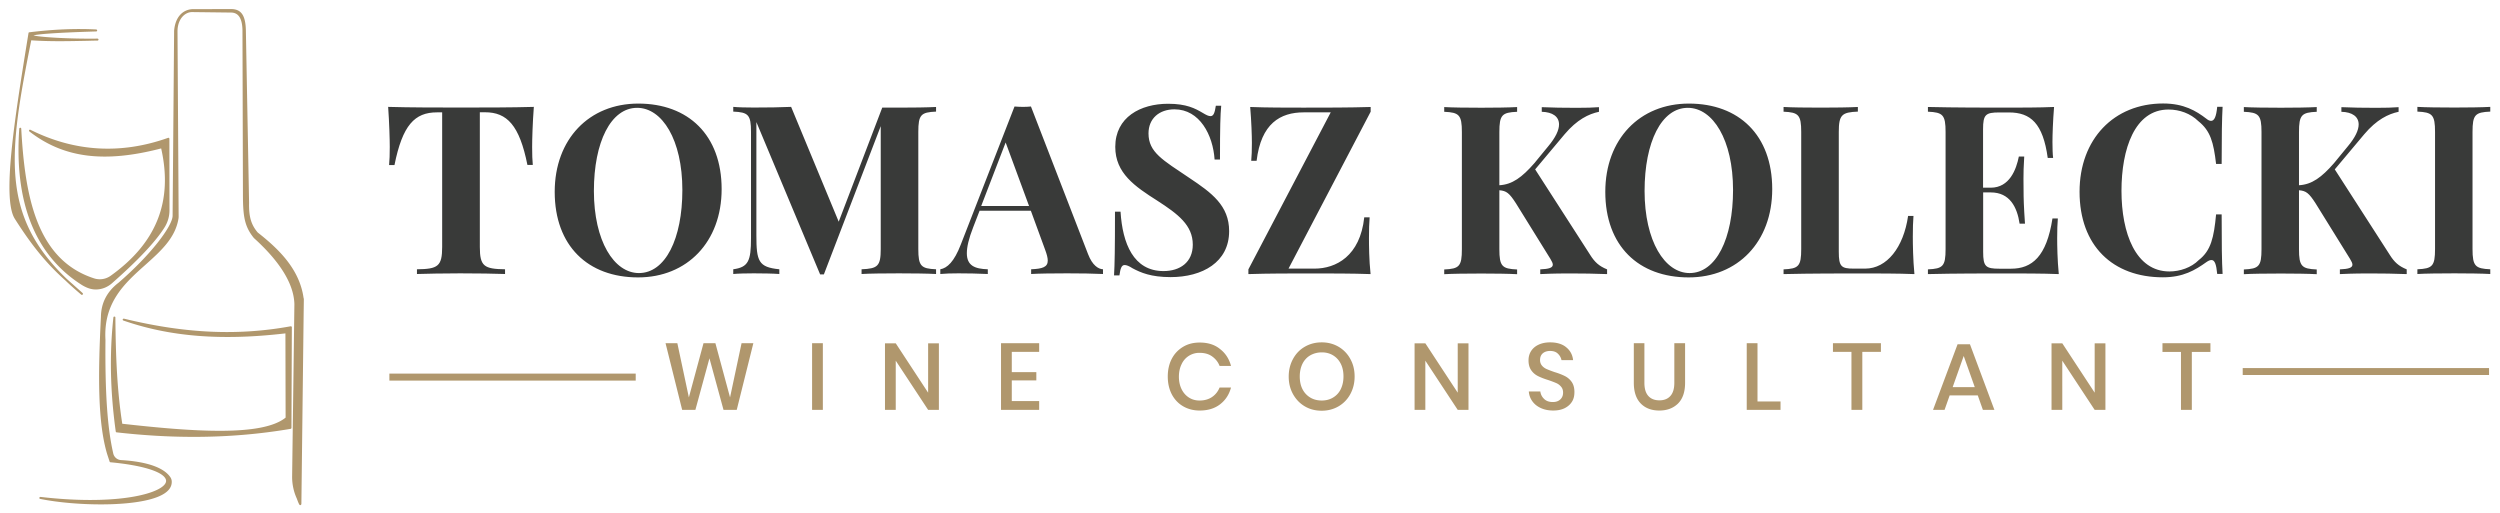
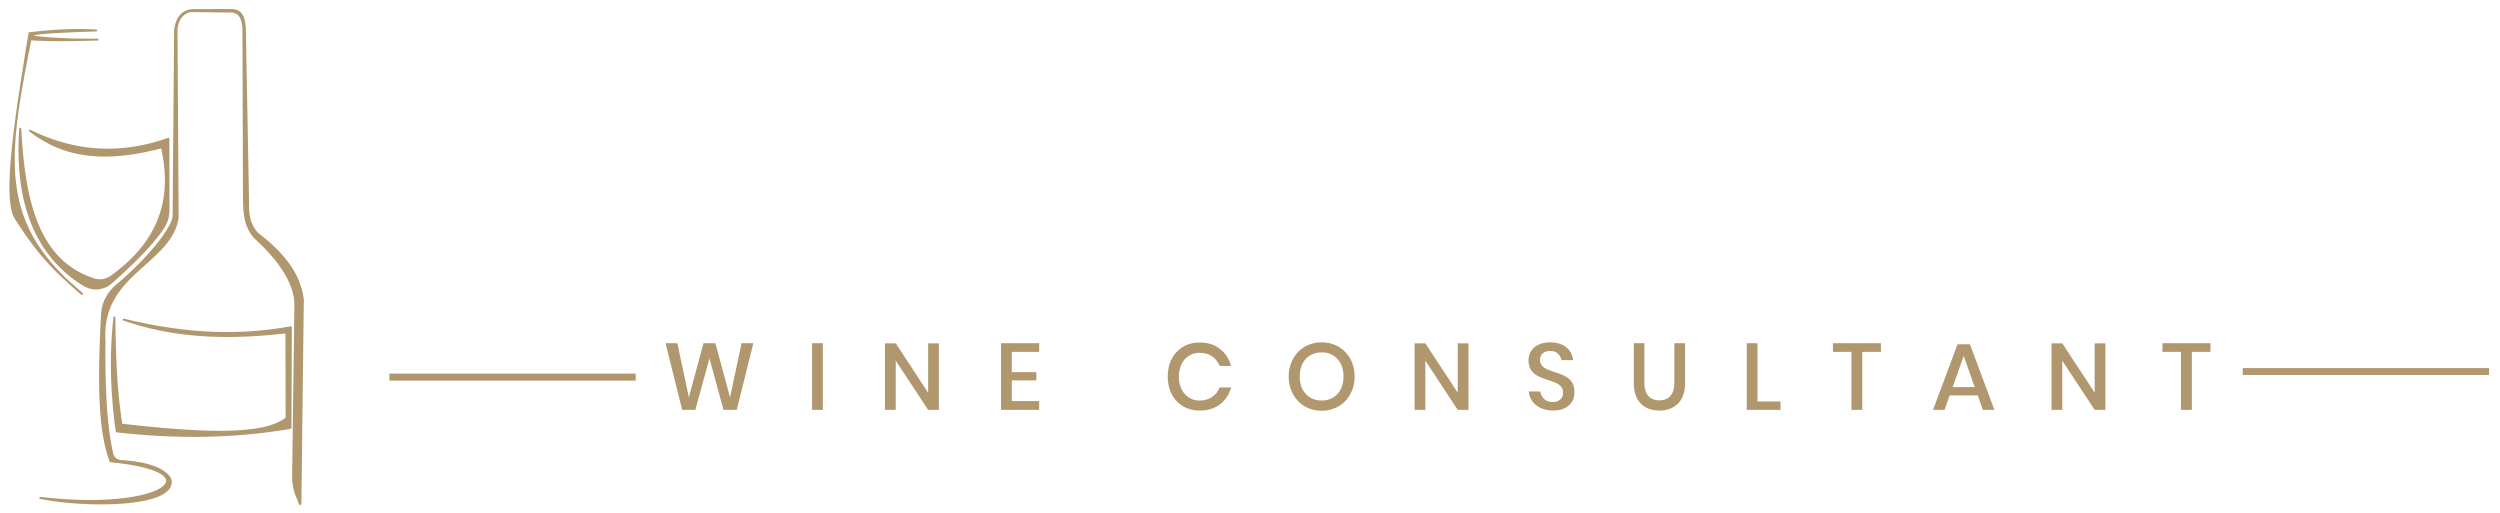
<svg xmlns="http://www.w3.org/2000/svg" viewBox="0 0 264.78 54.36">
  <switch>
    <g>
-       <path d="M41.21 17.47c.05-.46.07-1.16.07-1.9 0-.83-.05-2.55-.17-4.25 2.26.07 5.49.07 7.73.07s5.44 0 7.7-.07c-.13 1.7-.18 3.42-.18 4.25 0 .75.02 1.44.07 1.9h-.57c-.84-4.21-2.16-5.58-4.49-5.58h-.55v14.27c0 2.04.45 2.33 2.67 2.36v.5c-1.06-.04-2.92-.07-4.76-.07s-3.58.04-4.57.07v-.5c2.22-.02 2.67-.32 2.67-2.36V11.9h-.55c-2.36 0-3.65 1.35-4.5 5.58h-.57zm35.22 2.56c0 5.59-3.66 9.35-8.85 9.35-5.3 0-8.83-3.33-8.83-9.06 0-5.59 3.65-9.35 8.85-9.35 5.29 0 8.83 3.33 8.83 9.06zm-13.53.19c0 5.32 2.14 8.7 4.77 8.7 2.8 0 4.6-3.62 4.6-8.8 0-5.32-2.14-8.7-4.79-8.7-2.78 0-4.58 3.62-4.58 8.8zm36.24-8.4c-1.6.07-1.88.33-1.88 2.15v12.4c0 1.82.29 2.08 1.88 2.15v.5c-.93-.05-2.48-.07-3.93-.07-1.6 0-3.1.02-3.96.07v-.5c1.71-.07 2.03-.33 2.03-2.15V13.36l-6.02 15.7h-.4l-6.75-16.13v11.99c0 2.75.22 3.38 2.43 3.6v.5c-.65-.05-1.81-.07-2.71-.07-.78 0-1.65.02-2.17.07v-.5c1.6-.22 1.88-.88 1.88-3.3V13.97c0-1.82-.29-2.08-1.88-2.15v-.5c.52.05 1.39.07 2.17.07 1.45 0 2.87-.02 3.96-.07l5.04 12.16 4.61-12.08h1.77c1.45 0 3-.02 3.93-.07v.49zm16.1 15.1c.46 1.2 1.1 1.58 1.58 1.6v.5c-.99-.05-2.43-.07-3.8-.07-1.55 0-2.98.02-3.81.07v-.5c1.2-.05 1.76-.23 1.76-.92 0-.29-.1-.68-.29-1.18l-1.5-4.1h-5.43l-.67 1.73c-.48 1.22-.68 2.11-.68 2.77 0 1.32.85 1.66 2.22 1.7v.5c-1.14-.05-2.08-.07-3.11-.07-.73 0-1.42.02-1.92.07v-.5c.73-.13 1.46-.78 2.17-2.62l5.69-14.62c.27.02.56.04.87.04.29 0 .6-.01.87-.04l6.05 15.64zm-8.73-11.83l-2.59 6.73h5.07l-2.48-6.73zm12.17 7.35c.21 3.33 1.36 6.27 4.55 6.27 1.75 0 3.1-.93 3.1-2.8 0-2.05-1.55-3.23-3.75-4.65-2.38-1.51-4.46-2.92-4.46-5.7 0-3.15 2.67-4.57 5.6-4.57 1.95 0 2.87.5 3.65.96.4.24.62.35.84.35.33 0 .45-.38.56-1.1h.57c-.09.99-.13 2.19-.13 5.7h-.57c-.17-2.6-1.58-5.32-4.25-5.32-1.6 0-2.75.96-2.75 2.55 0 2.01 1.53 2.83 4.32 4.71 2.37 1.58 4.22 2.93 4.22 5.64 0 3.3-2.84 4.87-6.2 4.87-2.08 0-3.17-.48-4.02-.93-.4-.26-.66-.35-.85-.35-.33 0-.45.38-.55 1.1h-.57c.07-1.17.1-2.77.1-6.75h.59zm17.79 6.01h2.75c2.27 0 4.83-1.32 5.27-5.43h.57c-.05.57-.07 1.34-.07 2.21 0 .74.01 2.29.17 3.8-1.86-.07-4.41-.07-6.23-.07-2.16 0-4.64 0-6.71.07v-.5l8.72-16.63h-2.86c-2.48 0-4.52 1.18-4.99 5.13h-.57c.05-.46.07-1.16.07-1.9 0-.75-.05-2.28-.18-3.8 1.67.07 3.98.07 5.63.07 2.26 0 4.94 0 7.13-.07v.5l-8.7 16.62zM168.42 27c.48.76.93 1.18 1.79 1.53v.5c-1.16-.05-2.71-.07-3.91-.07-.68 0-1.65 0-3.17.07v-.5c.93-.04 1.33-.17 1.33-.5 0-.16-.1-.35-.26-.62l-3.64-5.87c-.7-1.09-1.01-1.33-1.76-1.39v6.24c0 1.82.29 2.08 1.88 2.15v.5c-.9-.05-2.39-.07-3.78-.07-1.6 0-3.1.02-3.94.07v-.5c1.59-.07 1.87-.33 1.87-2.15v-12.4c0-1.82-.29-2.08-1.87-2.15v-.5c.84.05 2.34.07 3.94.07 1.39 0 2.88-.02 3.78-.07v.5c-1.6.07-1.88.33-1.88 2.15v5.63c1.37-.08 2.39-.83 3.71-2.34l1.46-1.78c.79-.94 1.15-1.72 1.15-2.32 0-.83-.68-1.31-1.83-1.34v-.49c1.22.05 2.21.07 3.69.07.99 0 1.76-.02 2.37-.07v.49c-1.09.23-2.32.82-3.64 2.38l-3.12 3.72 5.83 9.06zm19.28-6.97c0 5.59-3.66 9.35-8.85 9.35-5.3 0-8.83-3.33-8.83-9.06 0-5.59 3.65-9.35 8.85-9.35 5.29 0 8.83 3.33 8.83 9.06zm-13.52.19c0 5.32 2.14 8.7 4.77 8.7 2.79 0 4.6-3.62 4.6-8.8 0-5.32-2.14-8.7-4.79-8.7-2.79 0-4.58 3.62-4.58 8.8zm22.6-8.4c-1.7.07-2.03.33-2.03 2.15v12.7c0 1.56.26 1.78 1.57 1.78h1.22c2.31 0 4.07-2.25 4.55-5.58h.57c-.05.57-.07 1.34-.07 2.2 0 .78.02 2.39.17 3.96-1.7-.07-4.04-.07-5.72-.07-1.67 0-5.42 0-8.14.07v-.5c1.59-.07 1.87-.33 1.87-2.15v-12.4c0-1.82-.29-2.08-1.87-2.15v-.5c.84.05 2.34.07 3.94.07 1.45 0 3-.02 3.93-.07v.49zm21.17 11.31c-.05.54-.07 1.28-.07 2.1 0 .74.02 2.29.17 3.8-1.7-.07-4.04-.07-5.72-.07-1.67 0-5.42 0-8.14.07v-.5c1.59-.07 1.87-.33 1.87-2.15v-12.4c0-1.82-.29-2.08-1.87-2.15v-.5c2.72.07 6.47.07 8.14.07 1.53 0 3.69 0 5.22-.07-.12 1.48-.17 2.98-.17 3.7 0 .66.02 1.29.07 1.7h-.57c-.5-3.66-1.81-4.82-4.1-4.82h-1.03c-1.45 0-1.72.22-1.72 1.78v6.19h.81c2 0 2.71-1.94 2.98-3.3h.57c-.07 1.06-.08 1.78-.08 2.36 0 .46.01.83.01 1.2 0 .82.02 1.65.15 3.55h-.57c-.26-1.76-1.05-3.31-3.05-3.31h-.81v6.3c0 1.56.27 1.78 1.72 1.78h1.23c2.23 0 3.77-1.29 4.39-5.32h.57zm16.88 5.89c-.1-1.03-.26-1.48-.61-1.48-.15 0-.32.07-.52.21-1.22.87-2.47 1.62-4.62 1.62-5.3 0-8.83-3.33-8.83-9.06 0-5.59 3.65-9.35 8.85-9.35 2.2 0 3.49.78 4.59 1.62.18.15.35.22.49.22.35 0 .55-.46.65-1.49h.57c-.07 1.28-.1 3-.1 6.05h-.59c-.27-2.29-.59-3.5-1.88-4.53-.83-.81-1.98-1.23-3.16-1.23-3.59 0-4.98 4.19-4.98 8.61 0 4.48 1.5 8.54 5.08 8.54 1.1 0 2.31-.4 3.11-1.21 1.29-1 1.6-2.39 1.83-4.83h.59c0 3.17.02 4.97.1 6.3h-.57zM253.11 27c.48.76.93 1.18 1.79 1.53v.5c-1.16-.05-2.71-.07-3.91-.07-.68 0-1.65 0-3.17.07v-.5c.93-.04 1.33-.17 1.33-.5 0-.16-.1-.35-.26-.62l-3.64-5.87c-.7-1.09-1.01-1.33-1.76-1.39v6.24c0 1.82.29 2.08 1.88 2.15v.5c-.9-.05-2.39-.07-3.78-.07-1.6 0-3.1.02-3.94.07v-.5c1.59-.07 1.87-.33 1.87-2.15v-12.4c0-1.82-.29-2.08-1.87-2.15v-.5c.84.05 2.34.07 3.94.07 1.39 0 2.88-.02 3.78-.07v.5c-1.6.07-1.88.33-1.88 2.15v5.63c1.37-.08 2.39-.83 3.71-2.34l1.46-1.78c.79-.94 1.15-1.72 1.15-2.32 0-.83-.68-1.31-1.83-1.34v-.49c1.22.05 2.21.07 3.69.07.99 0 1.76-.02 2.37-.07v.49c-1.09.23-2.32.82-3.64 2.38l-3.12 3.72 5.83 9.06zm10.64-15.18c-1.6.07-1.88.33-1.88 2.15v12.4c0 1.82.29 2.08 1.88 2.15v.5c-.9-.05-2.39-.07-3.78-.07-1.6 0-3.1.02-3.94.07v-.5c1.59-.07 1.87-.33 1.87-2.15v-12.4c0-1.82-.29-2.08-1.87-2.15v-.5c.84.05 2.34.07 3.94.07 1.39 0 2.88-.02 3.78-.07v.5z" fill="#393a39" />
-       <path d="M32.18 31.77l-.02 1.42c-.05 4.35-.2 16.78-.24 20.18 0 .05-.05.12-.1.13h-.03c-.07 0-.13-.08-.36-.71-.33-.72-.5-1.54-.49-2.34l.24-18.25c-.06-2.11-1.5-4.47-4.29-6.99-.99-1.22-1.16-2.28-1.16-4.65l-.05-17.38c-.03-1.26-.44-1.86-1.24-1.85l-4.1-.05c-.74 0-1.53.71-1.54 2.03l.12 19.64c0 .08-.01.15-.02.22-.34 2.05-1.87 3.42-3.49 4.87-2.2 1.96-4.47 3.99-4.24 7.96-.05 5.6.2 9.32.83 12.05a.9.9 0 00.84.68c2.67.16 4.47.77 5.18 1.78.11.15.17.33.17.5.01.41-.17.77-.54 1.08-2 1.69-9.39 1.57-13.4.75-.06-.01-.09-.06-.08-.12.01-.06.06-.09.12-.09 7.74.9 12.36-.24 13.17-1.35.14-.19.17-.37.08-.56-.36-.79-2.54-1.45-5.84-1.76-.04 0-.08-.03-.09-.07l-.26-.79c-.99-3.32-.98-8.22-.66-14.56.02-1.46.65-2.67 1.87-3.6 3.5-3.03 5.66-5.97 5.72-7.05l.16-19.63c.11-1.36.82-2.21 1.91-2.29l4.11-.01c1.08 0 1.54.65 1.58 2.24l.34 18.3c-.03 1.43.21 2.26.86 3.06.04.05.09.1.15.14 2.11 1.67 4.33 3.79 4.76 6.85.03.08.03.15.03.22zM6.92 29.7c.54.52 1.11 1.02 1.69 1.51.02.02.04.02.07.02.03 0 .06-.01.08-.04.04-.04.03-.11-.01-.15-.35-.32-.71-.63-1.06-.95-.21-.18-.42-.37-.63-.56C.01 22.77.92 16.21 3.31 4.27c2 .14 4.03.09 6 .05.34-.01.68-.02 1.02-.02.06 0 .1-.05.1-.11s-.05-.1-.11-.1c-2.93.04-6.08-.15-6.77-.34.37-.1 1.73-.27 6.64-.42a.1.1 0 00.1-.1c0-.06-.04-.1-.1-.11-2.16-.11-4.48-.02-7.08.3-.05 0-.09.04-.09.08l-.15.92C1.55 12.61.2 21.08 1.58 23.19c1.81 2.85 3.36 4.74 5.34 6.51zM3.09 13.78c-.03.05-.02.11.02.14 3.63 2.82 7.94 3.37 13.96 1.8 1.26 5.59-.48 10-5.34 13.48-.51.37-1.16.47-1.74.29-6.15-1.97-7.35-8.79-7.74-15.86a.1.1 0 00-.1-.1c-.06 0-.1.04-.11.1-.54 7.76 1.64 13.3 6.47 16.45.28.19.57.34.85.44.25.09.52.14.79.14.61 0 1.22-.23 1.71-.66 2.74-2.41 4.62-4.4 5.57-5.92.34-.54.52-1.17.52-1.81l-.01-7.57c0-.03-.02-.07-.04-.09-.03-.02-.06-.02-.1-.01-4.98 1.77-9.88 1.49-14.57-.85-.06-.03-.11-.01-.14.03zm27.68 20.78c-5.59 1.02-11.2.76-17.64-.81a.12.12 0 00-.13.07c-.02.05.01.11.07.13 4.95 1.72 10.4 2.15 17.16 1.36l.02 8.92c-2.47 2.01-9.77 1.5-17.3.65-.55-3.57-.69-7.08-.73-11.25 0-.06-.04-.1-.1-.1-.06-.01-.1.04-.11.09-.42 3.87-.34 7.82.25 12.08.01.05.04.09.09.09 2.81.32 5.52.48 8.17.48 3.51 0 6.91-.28 10.26-.85.05-.01.09-.05.09-.1l.04-10.66a.09.09 0 00-.04-.08c-.04-.02-.07-.03-.1-.02zm47.77 1.79l-1.22 5.74-1.55-5.74h-1.26l-1.55 5.74-1.22-5.74h-1.25l1.76 7.06h1.4l1.49-5.46 1.49 5.46h1.4l1.76-7.06h-1.25zm7.47 0v7.06h1.14v-7.06h-1.14zm13.43.01H98.3v5.23l-3.43-5.23h-1.14v7.05h1.14V38.2l3.43 5.21h1.14v-7.05zm10.62.91v-.92h-4.04v7.06h4.04v-.93h-2.9v-2.19h2.6v-.88h-2.6v-2.14h2.9zm17-.99c-.67 0-1.26.15-1.77.46s-.91.73-1.19 1.27c-.28.54-.42 1.17-.42 1.87s.14 1.32.42 1.87c.28.54.68.97 1.19 1.27.51.3 1.1.46 1.77.46.87 0 1.59-.22 2.16-.66.57-.44.96-1.03 1.16-1.78h-1.21c-.17.42-.43.75-.79 1s-.81.38-1.33.38c-.42 0-.79-.1-1.12-.31-.33-.21-.59-.5-.78-.88-.19-.38-.29-.83-.29-1.33 0-.51.1-.96.29-1.34a2.054 2.054 0 011.9-1.19c.53 0 .97.12 1.33.38s.63.59.79 1.01h1.21c-.2-.75-.59-1.35-1.16-1.79-.57-.47-1.29-.69-2.16-.69zm12.93-.02c-.66 0-1.25.15-1.79.46s-.95.74-1.25 1.29-.46 1.17-.46 1.87.15 1.31.46 1.87c.31.55.72.98 1.25 1.29.53.31 1.12.46 1.79.46.65 0 1.25-.16 1.77-.46a3.3 3.3 0 001.25-1.29c.3-.55.46-1.17.46-1.87s-.15-1.32-.46-1.87a3.3 3.3 0 00-1.25-1.29c-.52-.3-1.11-.46-1.77-.46zm0 1.06c.45 0 .84.1 1.19.31s.62.5.82.89c.2.39.29.84.29 1.35s-.1.96-.29 1.35-.47.68-.82.89c-.35.21-.75.31-1.19.31-.45 0-.86-.1-1.21-.31s-.63-.5-.83-.89-.29-.84-.29-1.35.1-.96.29-1.35c.2-.39.47-.68.83-.89.36-.2.76-.31 1.21-.31zm15.54-.96h-1.14v5.23l-3.43-5.23h-1.14v7.05h1.14V38.2l3.43 5.21h1.14v-7.05zm11.22 5.17c0-.45-.1-.81-.29-1.08s-.44-.48-.72-.62-.65-.29-1.09-.42c-.35-.12-.63-.23-.84-.32-.2-.09-.37-.21-.5-.37a.896.896 0 01-.2-.59c0-.31.1-.54.29-.71.19-.16.45-.25.77-.25.35 0 .63.09.83.29.2.19.33.42.38.68h1.23c-.06-.56-.3-1.01-.73-1.36-.42-.35-1-.52-1.71-.52-.45 0-.85.08-1.2.24-.35.16-.61.38-.8.67-.19.29-.28.62-.28 1 0 .43.1.78.29 1.05s.43.47.71.61c.28.14.63.28 1.08.42.36.12.64.23.85.32.21.09.38.22.52.39.14.16.21.37.21.62 0 .29-.09.53-.29.72s-.46.28-.8.28c-.39 0-.7-.11-.92-.33-.23-.22-.36-.48-.4-.79h-1.22c.03.4.16.75.39 1.06s.53.54.91.71.81.25 1.29.25c.49 0 .91-.09 1.25-.27s.59-.42.76-.71.23-.62.23-.97zm6.29-5.18v4.19c0 .97.25 1.7.74 2.2.49.5 1.15.74 1.96.74.82 0 1.48-.25 1.98-.74.5-.5.75-1.23.75-2.2v-4.19h-1.14v4.19c0 .63-.14 1.09-.42 1.4-.28.31-.66.46-1.16.46-.5 0-.89-.15-1.17-.46-.28-.31-.42-.77-.42-1.4v-4.19h-1.12zm13.1 0H185v7.06h3.58v-.89h-2.44v-6.17zm7.99 0v.92h1.96v6.14h1.15v-6.14h1.97v-.92h-5.08zm15.88 7.06h1.22l-2.59-6.95h-1.31l-2.6 6.95h1.22l.54-1.53h2.98l.54 1.53zm-3.2-2.41l1.17-3.3 1.17 3.3h-2.34zm16.18-4.64h-1.14v5.23l-3.43-5.23h-1.14v7.05h1.14V38.2l3.43 5.21h1.14v-7.05zm6.04-.01v.92h1.96v6.14h1.15v-6.14h1.97v-.92h-5.08zM67.32 39.57H41.24v.74h26.09v-.74zm196.3-.59h-26.09v.74h26.09v-.74z" fill="#b0976d" />
+       <path d="M32.18 31.77l-.02 1.42c-.05 4.35-.2 16.78-.24 20.18 0 .05-.05.12-.1.13h-.03c-.07 0-.13-.08-.36-.71-.33-.72-.5-1.54-.49-2.34l.24-18.25c-.06-2.11-1.5-4.47-4.29-6.99-.99-1.22-1.16-2.28-1.16-4.65l-.05-17.38c-.03-1.26-.44-1.86-1.24-1.85l-4.1-.05c-.74 0-1.53.71-1.54 2.03l.12 19.64c0 .08-.01.15-.02.22-.34 2.05-1.87 3.42-3.49 4.87-2.2 1.96-4.47 3.99-4.24 7.96-.05 5.6.2 9.32.83 12.05a.9.9 0 00.84.68c2.67.16 4.47.77 5.18 1.78.11.15.17.33.17.5.01.41-.17.77-.54 1.08-2 1.69-9.39 1.57-13.4.75-.06-.01-.09-.06-.08-.12.01-.06.06-.09.12-.09 7.74.9 12.36-.24 13.17-1.35.14-.19.17-.37.08-.56-.36-.79-2.54-1.45-5.84-1.76-.04 0-.08-.03-.09-.07l-.26-.79c-.99-3.32-.98-8.22-.66-14.56.02-1.46.65-2.67 1.87-3.6 3.5-3.03 5.66-5.97 5.72-7.05l.16-19.63c.11-1.36.82-2.21 1.91-2.29l4.11-.01c1.08 0 1.54.65 1.58 2.24l.34 18.3c-.03 1.43.21 2.26.86 3.06.04.05.09.1.15.14 2.11 1.67 4.33 3.79 4.76 6.85.03.08.03.15.03.22zM6.92 29.7c.54.52 1.11 1.02 1.69 1.51.02.02.04.02.07.02.03 0 .06-.01.08-.04.04-.04.03-.11-.01-.15-.35-.32-.71-.63-1.06-.95-.21-.18-.42-.37-.63-.56C.01 22.77.92 16.21 3.31 4.27c2 .14 4.03.09 6 .05.34-.01.68-.02 1.02-.02.06 0 .1-.05.1-.11s-.05-.1-.11-.1c-2.93.04-6.08-.15-6.77-.34.37-.1 1.73-.27 6.64-.42a.1.1 0 00.1-.1c0-.06-.04-.1-.1-.11-2.16-.11-4.48-.02-7.08.3-.05 0-.09.04-.09.08l-.15.92C1.55 12.61.2 21.08 1.58 23.19c1.81 2.85 3.36 4.74 5.34 6.51zM3.09 13.78c-.03.05-.02.11.02.14 3.63 2.82 7.94 3.37 13.96 1.8 1.26 5.59-.48 10-5.34 13.48-.51.37-1.16.47-1.74.29-6.15-1.97-7.35-8.79-7.74-15.86a.1.1 0 00-.1-.1c-.06 0-.1.04-.11.1-.54 7.76 1.64 13.3 6.47 16.45.28.19.57.34.85.44.25.09.52.14.79.14.61 0 1.22-.23 1.71-.66 2.74-2.41 4.62-4.4 5.57-5.92.34-.54.52-1.17.52-1.81l-.01-7.57c0-.03-.02-.07-.04-.09-.03-.02-.06-.02-.1-.01-4.98 1.77-9.88 1.49-14.57-.85-.06-.03-.11-.01-.14.03zm27.68 20.78c-5.59 1.02-11.2.76-17.64-.81a.12.12 0 00-.13.07c-.02.05.01.11.07.13 4.95 1.72 10.4 2.15 17.16 1.36l.02 8.92c-2.47 2.01-9.77 1.5-17.3.65-.55-3.57-.69-7.08-.73-11.25 0-.06-.04-.1-.1-.1-.06-.01-.1.04-.11.09-.42 3.87-.34 7.82.25 12.08.01.05.04.09.09.09 2.81.32 5.52.48 8.17.48 3.51 0 6.91-.28 10.26-.85.05-.01.09-.05.09-.1l.04-10.66a.09.09 0 00-.04-.08c-.04-.02-.07-.03-.1-.02zm47.77 1.79l-1.22 5.74-1.55-5.74h-1.26l-1.55 5.74-1.22-5.74h-1.25l1.76 7.06h1.4l1.49-5.46 1.49 5.46h1.4l1.76-7.06h-1.25zm7.47 0v7.06h1.14v-7.06h-1.14zm13.43.01H98.3v5.23l-3.43-5.23h-1.14v7.05h1.14V38.2l3.43 5.21h1.14v-7.05m10.62.91v-.92h-4.04v7.06h4.04v-.93h-2.9v-2.19h2.6v-.88h-2.6v-2.14h2.9zm17-.99c-.67 0-1.26.15-1.77.46s-.91.73-1.19 1.27c-.28.54-.42 1.17-.42 1.87s.14 1.32.42 1.87c.28.54.68.97 1.19 1.27.51.3 1.1.46 1.77.46.87 0 1.59-.22 2.16-.66.57-.44.96-1.03 1.16-1.78h-1.21c-.17.42-.43.75-.79 1s-.81.38-1.33.38c-.42 0-.79-.1-1.12-.31-.33-.21-.59-.5-.78-.88-.19-.38-.29-.83-.29-1.33 0-.51.1-.96.29-1.34a2.054 2.054 0 011.9-1.19c.53 0 .97.12 1.33.38s.63.59.79 1.01h1.21c-.2-.75-.59-1.35-1.16-1.79-.57-.47-1.29-.69-2.16-.69zm12.93-.02c-.66 0-1.25.15-1.79.46s-.95.74-1.25 1.29-.46 1.17-.46 1.87.15 1.31.46 1.87c.31.55.72.98 1.25 1.29.53.31 1.12.46 1.79.46.65 0 1.25-.16 1.77-.46a3.3 3.3 0 001.25-1.29c.3-.55.46-1.17.46-1.87s-.15-1.32-.46-1.87a3.3 3.3 0 00-1.25-1.29c-.52-.3-1.11-.46-1.77-.46zm0 1.06c.45 0 .84.1 1.19.31s.62.5.82.89c.2.39.29.84.29 1.35s-.1.96-.29 1.35-.47.68-.82.89c-.35.21-.75.31-1.19.31-.45 0-.86-.1-1.21-.31s-.63-.5-.83-.89-.29-.84-.29-1.35.1-.96.29-1.35c.2-.39.47-.68.83-.89.36-.2.76-.31 1.21-.31zm15.54-.96h-1.14v5.23l-3.43-5.23h-1.14v7.05h1.14V38.2l3.43 5.21h1.14v-7.05zm11.22 5.17c0-.45-.1-.81-.29-1.08s-.44-.48-.72-.62-.65-.29-1.09-.42c-.35-.12-.63-.23-.84-.32-.2-.09-.37-.21-.5-.37a.896.896 0 01-.2-.59c0-.31.1-.54.29-.71.19-.16.45-.25.77-.25.35 0 .63.09.83.29.2.19.33.42.38.68h1.23c-.06-.56-.3-1.01-.73-1.36-.42-.35-1-.52-1.71-.52-.45 0-.85.08-1.2.24-.35.16-.61.38-.8.67-.19.29-.28.62-.28 1 0 .43.1.78.29 1.05s.43.47.71.61c.28.14.63.28 1.08.42.36.12.64.23.85.32.21.09.38.22.52.39.14.16.21.37.21.62 0 .29-.09.53-.29.72s-.46.28-.8.28c-.39 0-.7-.11-.92-.33-.23-.22-.36-.48-.4-.79h-1.22c.03.4.16.75.39 1.06s.53.54.91.71.81.25 1.29.25c.49 0 .91-.09 1.25-.27s.59-.42.76-.71.23-.62.23-.97zm6.29-5.18v4.19c0 .97.25 1.7.74 2.2.49.5 1.15.74 1.96.74.82 0 1.48-.25 1.98-.74.5-.5.75-1.23.75-2.2v-4.19h-1.14v4.19c0 .63-.14 1.09-.42 1.4-.28.31-.66.46-1.16.46-.5 0-.89-.15-1.17-.46-.28-.31-.42-.77-.42-1.4v-4.19h-1.12zm13.1 0H185v7.06h3.58v-.89h-2.44v-6.17zm7.99 0v.92h1.96v6.14h1.15v-6.14h1.97v-.92h-5.08zm15.88 7.06h1.22l-2.59-6.95h-1.31l-2.6 6.95h1.22l.54-1.53h2.98l.54 1.53zm-3.2-2.41l1.17-3.3 1.17 3.3h-2.34zm16.18-4.64h-1.14v5.23l-3.43-5.23h-1.14v7.05h1.14V38.2l3.43 5.21h1.14v-7.05zm6.04-.01v.92h1.96v6.14h1.15v-6.14h1.97v-.92h-5.08zM67.32 39.57H41.24v.74h26.09v-.74zm196.3-.59h-26.09v.74h26.09v-.74z" fill="#b0976d" />
    </g>
  </switch>
</svg>